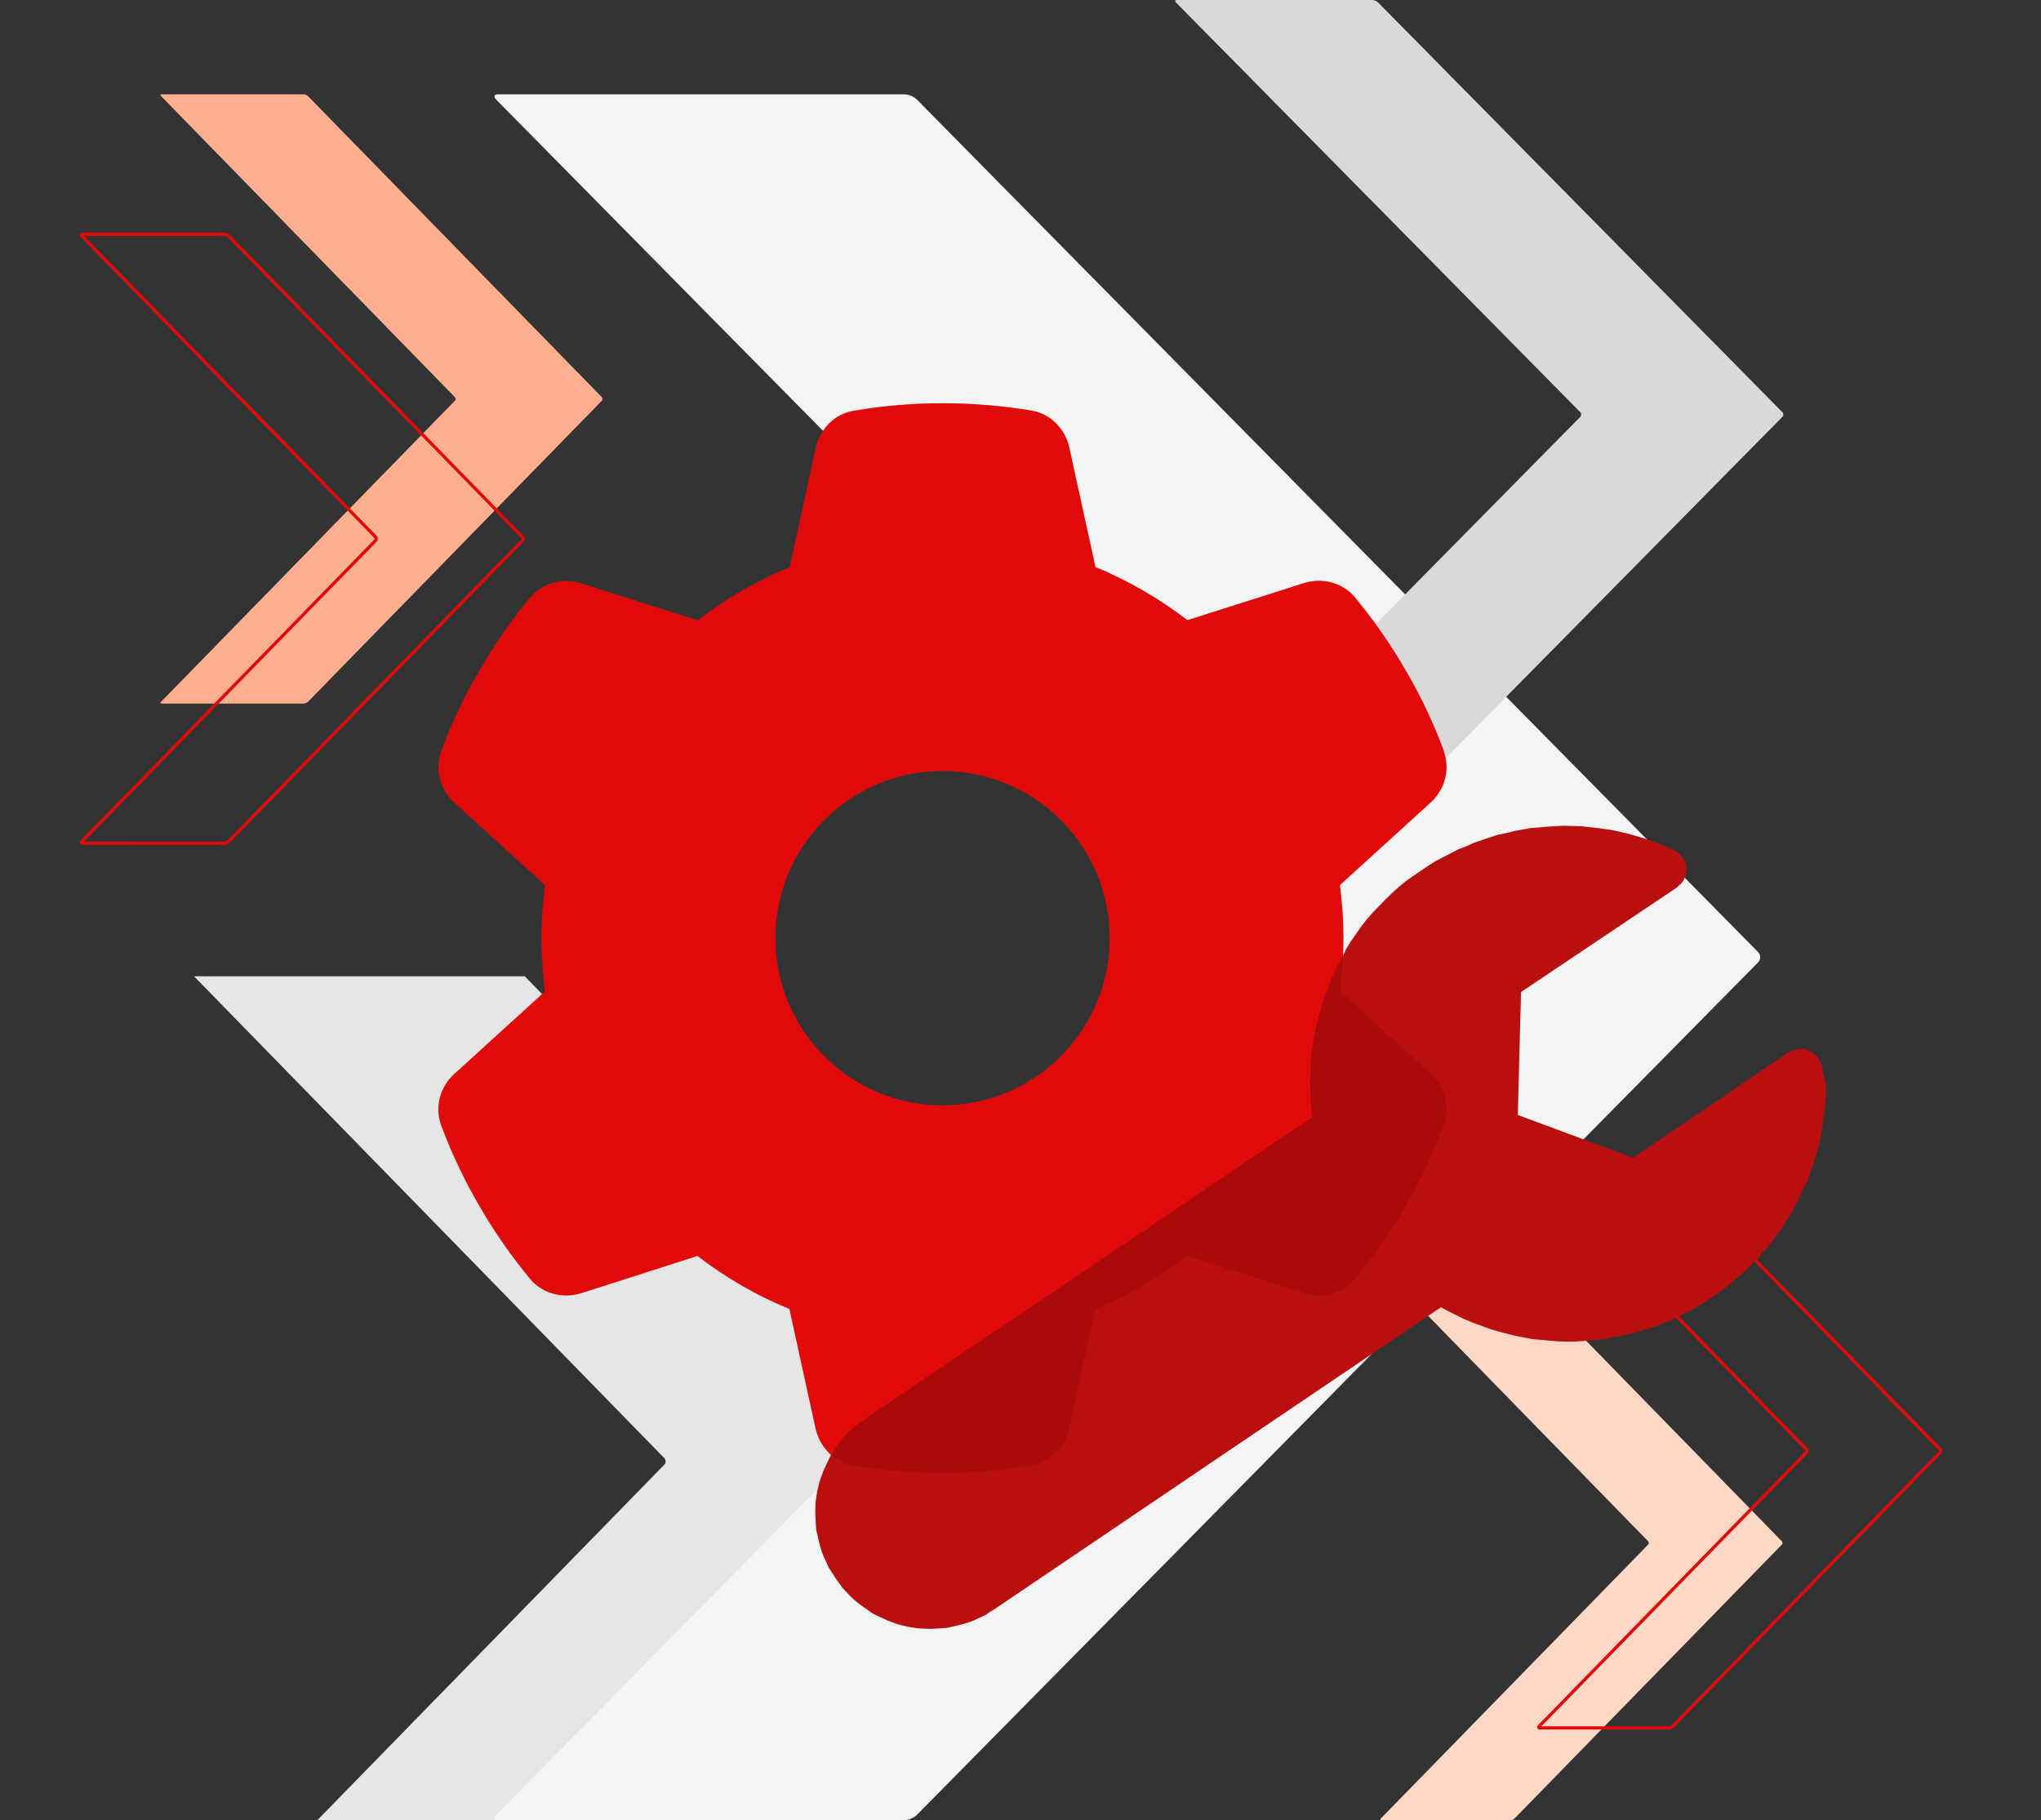
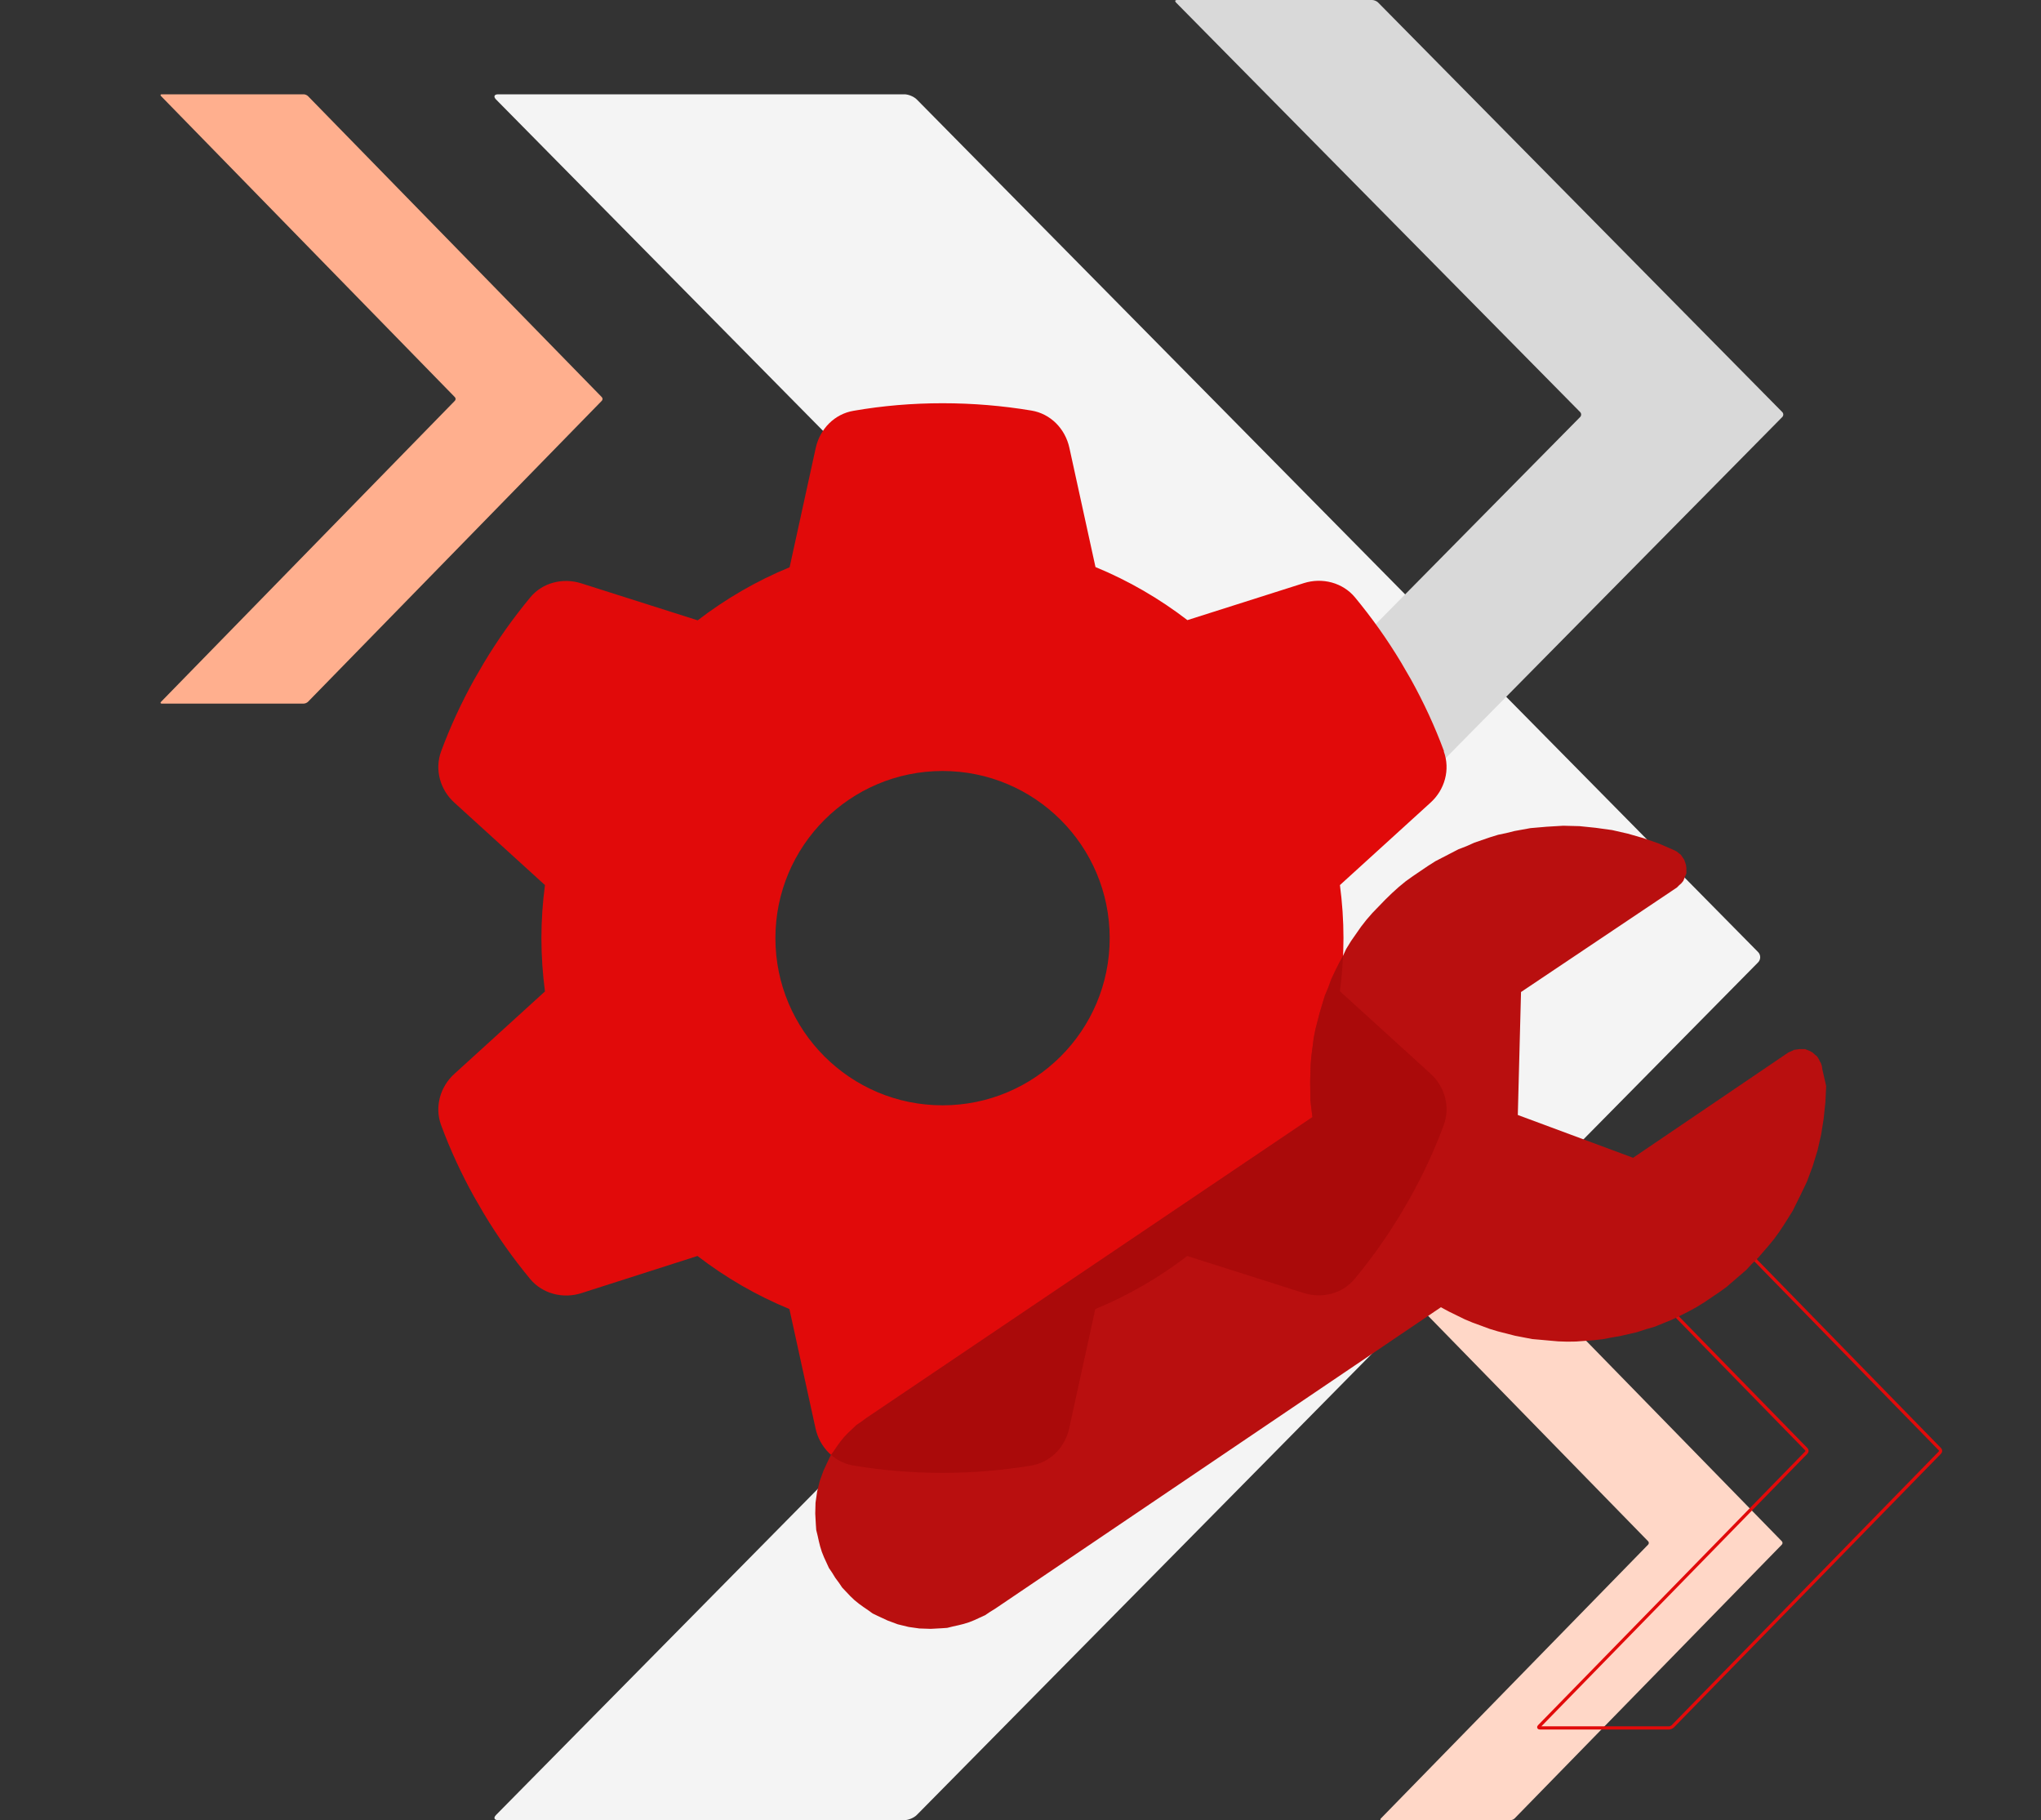
<svg xmlns="http://www.w3.org/2000/svg" version="1.1" id="Machinery_and_Plant_Engineering" x="0px" y="0px" viewBox="0 0 480 428" style="enable-background:new 0 0 480 428;" xml:space="preserve">
  <rect x="0" y="0" width="480" height="428" fill="#333333" stroke="none" />
  <style type="text/css">
	.st0{fill:#E6E6E6;}
	.st1{fill:#F4F4F4;}
	.st2{fill:#D9D9D9;}
	.st3{fill:#FFD7C7;}
	.st4{fill:none;stroke:#E10A0A;stroke-width:0.75;stroke-miterlimit:10;}
	.st5{fill:#FFAF8E;}
	.st6{fill:#E10A0A;}
	.st7{fill:#B90F0F;}
	.st8{fill:#AA0A0A;}
</style>
-   <path id="_x31__00000008830485363545241580000012970638636010236032_" class="st0" d="M156.224,344.421L74.638,428h77.784  l81.589-83.579c0.419-0.427,0.419-1.126,0-1.553L123.405,229.565H45.623l110.601,113.303  C156.643,343.295,156.643,343.994,156.224,344.421z" />
  <path id="_x32__00000146500458257633319010000012971751136990477215_" class="st1" d="M413.462,226.306L215.614,426.782  c-0.661,0.671-1.968,1.218-2.904,1.218h-95.551c-0.934,0-1.159-0.546-0.498-1.218l197.848-200.476c0.66-0.67,0.66-1.767,0-2.435  L116.661,23.395c-0.661-0.67-0.436-1.219,0.498-1.219h95.551c0.936,0,2.243,0.549,2.904,1.219l197.848,200.476  C414.127,224.539,414.127,225.636,413.462,226.306" />
  <path id="_x33__00000058565237533608377500000012117974699622106276_" class="st2" d="M419.149,98.065l-95.048,96.308  c-0.313,0.324-0.945,0.585-1.394,0.585h-45.901c-0.449,0-0.561-0.262-0.242-0.585l95.05-96.308c0.318-0.322,0.318-0.85,0-1.17  l-95.05-96.308C276.245,0.265,276.357,0,276.806,0h45.901c0.449,0,1.081,0.265,1.394,0.587l95.048,96.308  C419.469,97.215,419.469,97.743,419.149,98.065" />
  <path id="_x32__Orange_00000117669316829174926990000017194482554745761692_" class="st3" d="M419.054,363.211L356.19,427.61  c-0.215,0.215-0.626,0.39-0.924,0.39h-30.363c-0.298,0-0.367-0.175-0.159-0.39l62.865-64.399c0.207-0.215,0.207-0.568,0-0.783  l-62.865-64.399c-0.209-0.215-0.139-0.391,0.159-0.391h30.363c0.298,0,0.709,0.176,0.924,0.391l62.864,64.399  C419.263,362.643,419.263,362.996,419.054,363.211" />
  <path id="_x32__Outline_00000087402624884575055490000002278223321103861672_" class="st4" d="M456.228,341.562l-62.82,64.368  c-0.215,0.214-0.626,0.39-0.922,0.39h-30.339c-0.298,0-0.374-0.176-0.159-0.39l62.82-64.368c0.209-0.215,0.209-0.568,0-0.781  l-62.82-64.367c-0.215-0.217-0.139-0.393,0.159-0.393h30.339c0.296,0,0.707,0.176,0.922,0.393l62.82,64.367  C456.436,340.995,456.436,341.347,456.228,341.562z" />
  <path id="_x31__Orange_00000016035604912632694430000009603549684349760925_" class="st5" d="M141.53,94.243l-69.094,70.778  c-0.231,0.237-0.69,0.43-1.014,0.43H38.054c-0.326,0-0.403-0.193-0.171-0.43l69.088-70.778c0.231-0.236,0.231-0.623,0-0.859  L37.883,22.606c-0.233-0.237-0.155-0.43,0.171-0.43h33.368c0.324,0,0.783,0.193,1.014,0.43l69.094,70.778  C141.761,93.62,141.761,94.007,141.53,94.243" />
-   <path id="_x31__Outline_00000101077014304266412570000010367022699480062372_" class="st4" d="M122.854,127.115l-69.056,70.751  c-0.226,0.237-0.683,0.429-1.014,0.429H19.439c-0.326,0-0.408-0.192-0.176-0.429l69.056-70.751c0.231-0.236,0.231-0.623,0-0.859  L19.262,55.504c-0.231-0.236-0.15-0.429,0.176-0.429h33.345c0.332,0,0.789,0.193,1.014,0.429l69.056,70.751  C123.085,126.491,123.085,126.879,122.854,127.115z" />
  <g id="Machinery_and_Plant_Engineering_Icon">
    <path class="st6" d="M339.544,176.678c1.572,4.275,0.246,9.041-3.145,12.087l-21.276,19.359c0.54,4.078,0.835,8.255,0.835,12.48   c0,4.226-0.295,8.402-0.835,12.48l21.276,19.359c3.39,3.046,4.717,7.812,3.145,12.087c-2.162,5.847-4.766,11.449-7.763,16.853   l-2.309,3.98c-3.243,5.405-6.879,10.515-10.859,15.33c-2.899,3.538-7.714,4.717-12.038,3.341l-27.368-8.697   c-6.584,5.061-13.856,9.287-21.62,12.48l-6.142,28.056c-0.983,4.471-4.422,8.009-8.943,8.746c-6.781,1.13-13.758,1.72-20.882,1.72   c-7.125,0-14.102-0.59-20.882-1.72c-4.52-0.737-7.96-4.275-8.943-8.746l-6.142-28.056c-7.763-3.194-15.035-7.419-21.62-12.48   l-27.319,8.746c-4.324,1.376-9.139,0.147-12.038-3.341c-3.98-4.815-7.616-9.925-10.859-15.33l-2.309-3.98   c-2.997-5.405-5.601-11.006-7.763-16.853c-1.572-4.275-0.246-9.041,3.145-12.087l21.276-19.359   c-0.54-4.127-0.835-8.304-0.835-12.529c0-4.226,0.295-8.402,0.835-12.48l-21.276-19.359c-3.39-3.046-4.717-7.812-3.145-12.087   c2.162-5.847,4.766-11.449,7.763-16.853l2.309-3.98c3.243-5.405,6.879-10.515,10.859-15.33c2.899-3.538,7.714-4.717,12.038-3.341   l27.368,8.697c6.584-5.061,13.856-9.287,21.62-12.48l6.142-28.056c0.983-4.471,4.422-8.009,8.943-8.746   c6.781-1.179,13.758-1.769,20.882-1.769c7.125,0,14.102,0.59,20.882,1.72c4.52,0.737,7.96,4.275,8.943,8.746l6.142,28.056   c7.763,3.194,15.035,7.419,21.62,12.48l27.368-8.697c4.324-1.376,9.139-0.147,12.038,3.341c3.98,4.815,7.616,9.925,10.859,15.33   l2.309,3.98c2.997,5.405,5.601,11.006,7.763,16.853L339.544,176.678z M221.668,259.913c21.709,0,39.308-17.599,39.308-39.308   s-17.599-39.308-39.308-39.308s-39.308,17.599-39.308,39.308C182.36,242.314,199.959,259.913,221.668,259.913z" />
    <g>
      <path class="st7" d="M428.565,251.402L428.565,251.402l-0.087-0.658l-0.21-0.682l-0.316-0.574l-0.309-0.615l-0.332-0.492    l-0.554-0.449l-0.472-0.433l-0.578-0.325l-0.594-0.243l-0.594-0.243l-0.642,0.004l-0.642,0.004l-0.658,0.087l-0.658,0.087    l-0.615,0.309l-0.698,0.293L384.07,272.25l-27.114-10.066l0.756-28.912l36.669-24.582l0,0l0.531-0.538l0.515-0.456l0.449-0.554    l0.243-0.594l0.243-0.594l0.243-0.594l-0.004-0.642l-0.004-0.642l-0.087-0.658l-0.21-0.682l-0.226-0.599l-0.332-0.492    l-0.432-0.639l-0.447-0.343l-0.554-0.449l-0.702-0.349l0,0l-3.548-1.54l-3.604-1.252l-3.644-1.046l-3.684-0.84l-3.871-0.534    l-3.771-0.387l-3.827-0.098l-3.891,0.231l-3.824,0.33l-3.764,0.683l-1.931,0.482l-1.915,0.399l-1.954,0.605l-1.831,0.629    l-1.831,0.629l-1.871,0.835l-1.847,0.712l-1.804,0.933l-1.804,0.933l-1.804,0.933l-1.704,1.081l-1.72,1.163l0,0l-1.868,1.263    l-1.736,1.246l-1.678,1.385l-1.554,1.409l-1.578,1.533l-1.496,1.549l-1.496,1.549l-1.372,1.572l-1.306,1.671l-1.182,1.695    l-1.182,1.695l-1.123,1.834l-0.73,1.568l-1,1.858l-0.91,1.833l-0.868,1.841l-0.727,1.996l-0.794,1.898l-0.588,1.938l-0.604,2.02    l-0.506,1.954l-0.521,2.036l-0.398,2.06l-0.258,2.001l-0.274,2.084l-0.176,2.017l-0.068,2.123l-0.052,2.041l0.03,2.057    l0.014,2.139l0.236,2.097l0.26,1.973l-104.951,70.79l0,0l-1.146,0.847l-1.131,0.764l-1.047,0.994l-0.94,0.887l-0.964,1.01    l-0.841,1.034l-0.758,1.05l-0.774,1.132l-0.758,1.05l-0.568,1.172l-1.095,2.352l-0.913,2.516l-0.601,2.448l-0.378,2.619    l-0.065,2.551l0.14,2.591l0.091,1.299l0.313,1.257l0.297,1.339l0.313,1.257l0.395,1.273l0.519,1.297l0.543,1.173l0.601,1.313    l0.764,1.13l0.749,1.213l0,0l0.847,1.146l0.764,1.13l0.994,1.047l0.887,0.94l1.01,0.964l1.034,0.841l1.05,0.758l1.132,0.774    l1.05,0.758l1.172,0.568l2.352,1.095l2.392,0.889l2.571,0.625l2.496,0.354l2.675,0.089l2.591-0.141l1.3-0.091l1.257-0.313    l1.339-0.297l1.257-0.313l1.273-0.395l1.297-0.519l1.173-0.543l1.313-0.601l1.131-0.764l1.213-0.749l104.843-70.897l0,0l1.858,1    l1.874,0.918l1.874,0.917l1.898,0.794l1.996,0.727l1.914,0.712l1.938,0.588l2.036,0.521l2.036,0.521l1.977,0.382l2.06,0.398    l2.017,0.176l2.1,0.192l2.017,0.176l2.123,0.068l2.057-0.03l2.081-0.154l2.081-0.154l2.097-0.236l1.997-0.383l2.121-0.36    l2.013-0.466l2.013-0.466l2.053-0.672l2.037-0.589l1.994-0.811l1.994-0.811l1.887-0.918l2.034-1.017l1.91-1.041l1.844-1.139    l1.868-1.263l0,0l1.72-1.163l1.638-1.179l1.538-1.327l1.538-1.327l1.538-1.327l1.348-1.449l1.472-1.425l1.266-1.465l1.266-1.465    l1.29-1.588l1.166-1.612l1.084-1.628l2.036-3.239l1.746-3.509l1.648-3.442l1.334-3.588l1.152-3.752l0.84-3.684l0.593-3.731    l0.41-3.895l0.181-3.811L428.565,251.402L428.565,251.402L428.565,251.402z" />
    </g>
    <path class="st8" d="M336.399,252.444l-21.276-19.359c0.364-2.743,0.605-5.534,0.731-8.351l-0.991,1.842l-0.909,1.833l-0.868,1.841   l-0.727,1.996l-0.794,1.898l-0.588,1.938l-0.604,2.02l-0.506,1.953l-0.521,2.036l-0.398,2.06l-0.258,2.001l-0.274,2.084   l-0.176,2.017l-0.068,2.123l-0.052,2.041l0.03,2.057l0.014,2.139l0.236,2.097l0.26,1.973l-104.951,70.79l-1.146,0.847l-1.13,0.764   l-1.047,0.994l-0.94,0.887l-0.964,1.01l-0.841,1.034l-0.758,1.05l-0.774,1.132l-0.664,0.92c1.467,1.285,3.272,2.18,5.295,2.51   c6.781,1.13,13.758,1.72,20.882,1.72c7.125,0,14.102-0.59,20.883-1.72c4.52-0.737,7.96-4.275,8.943-8.746l6.142-28.056   c7.763-3.194,15.035-7.419,21.62-12.48l27.368,8.697c4.324,1.376,9.139,0.197,12.038-3.341c3.98-4.815,7.616-9.925,10.859-15.33   l2.309-3.98c2.997-5.405,5.601-11.006,7.763-16.853C341.116,260.257,339.789,255.491,336.399,252.444z" />
  </g>
</svg>